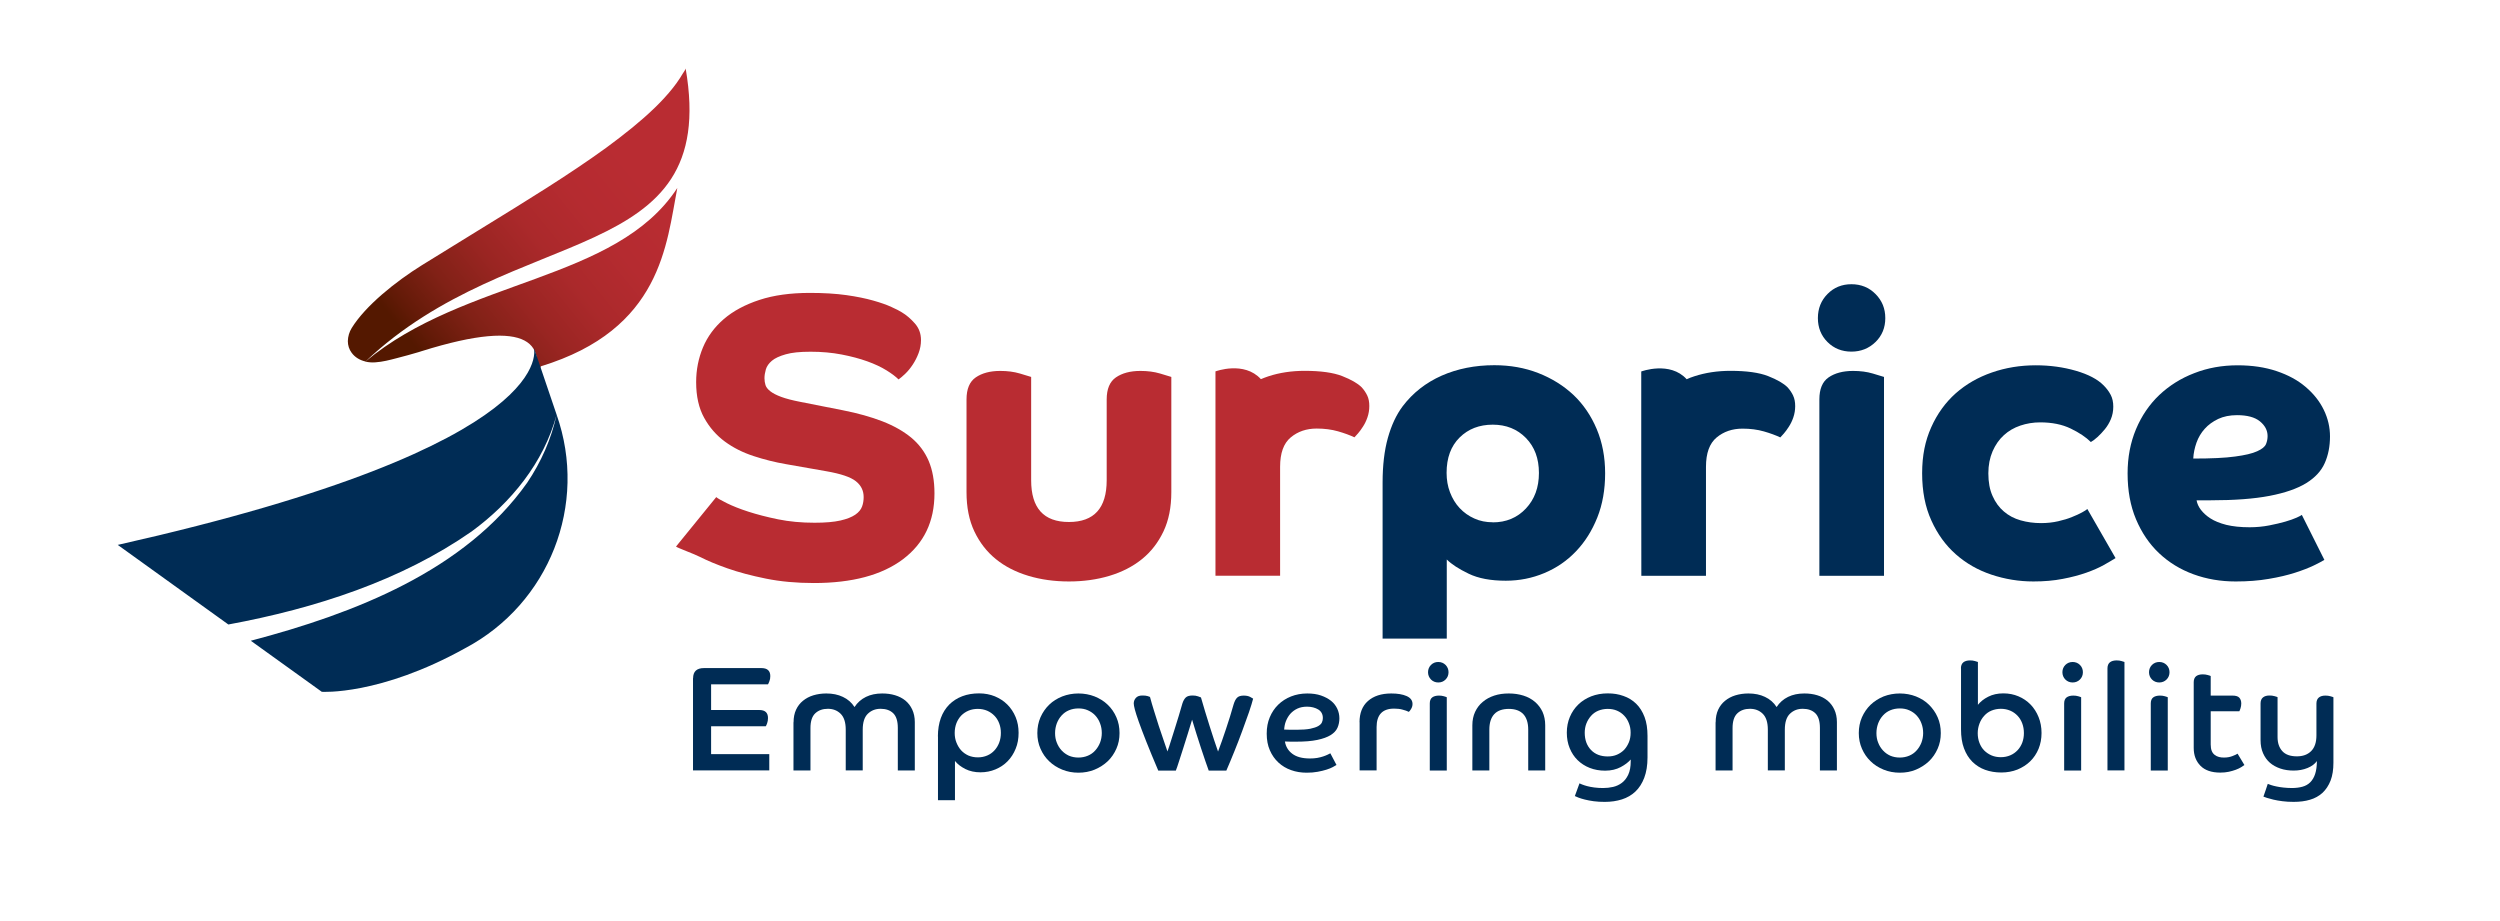
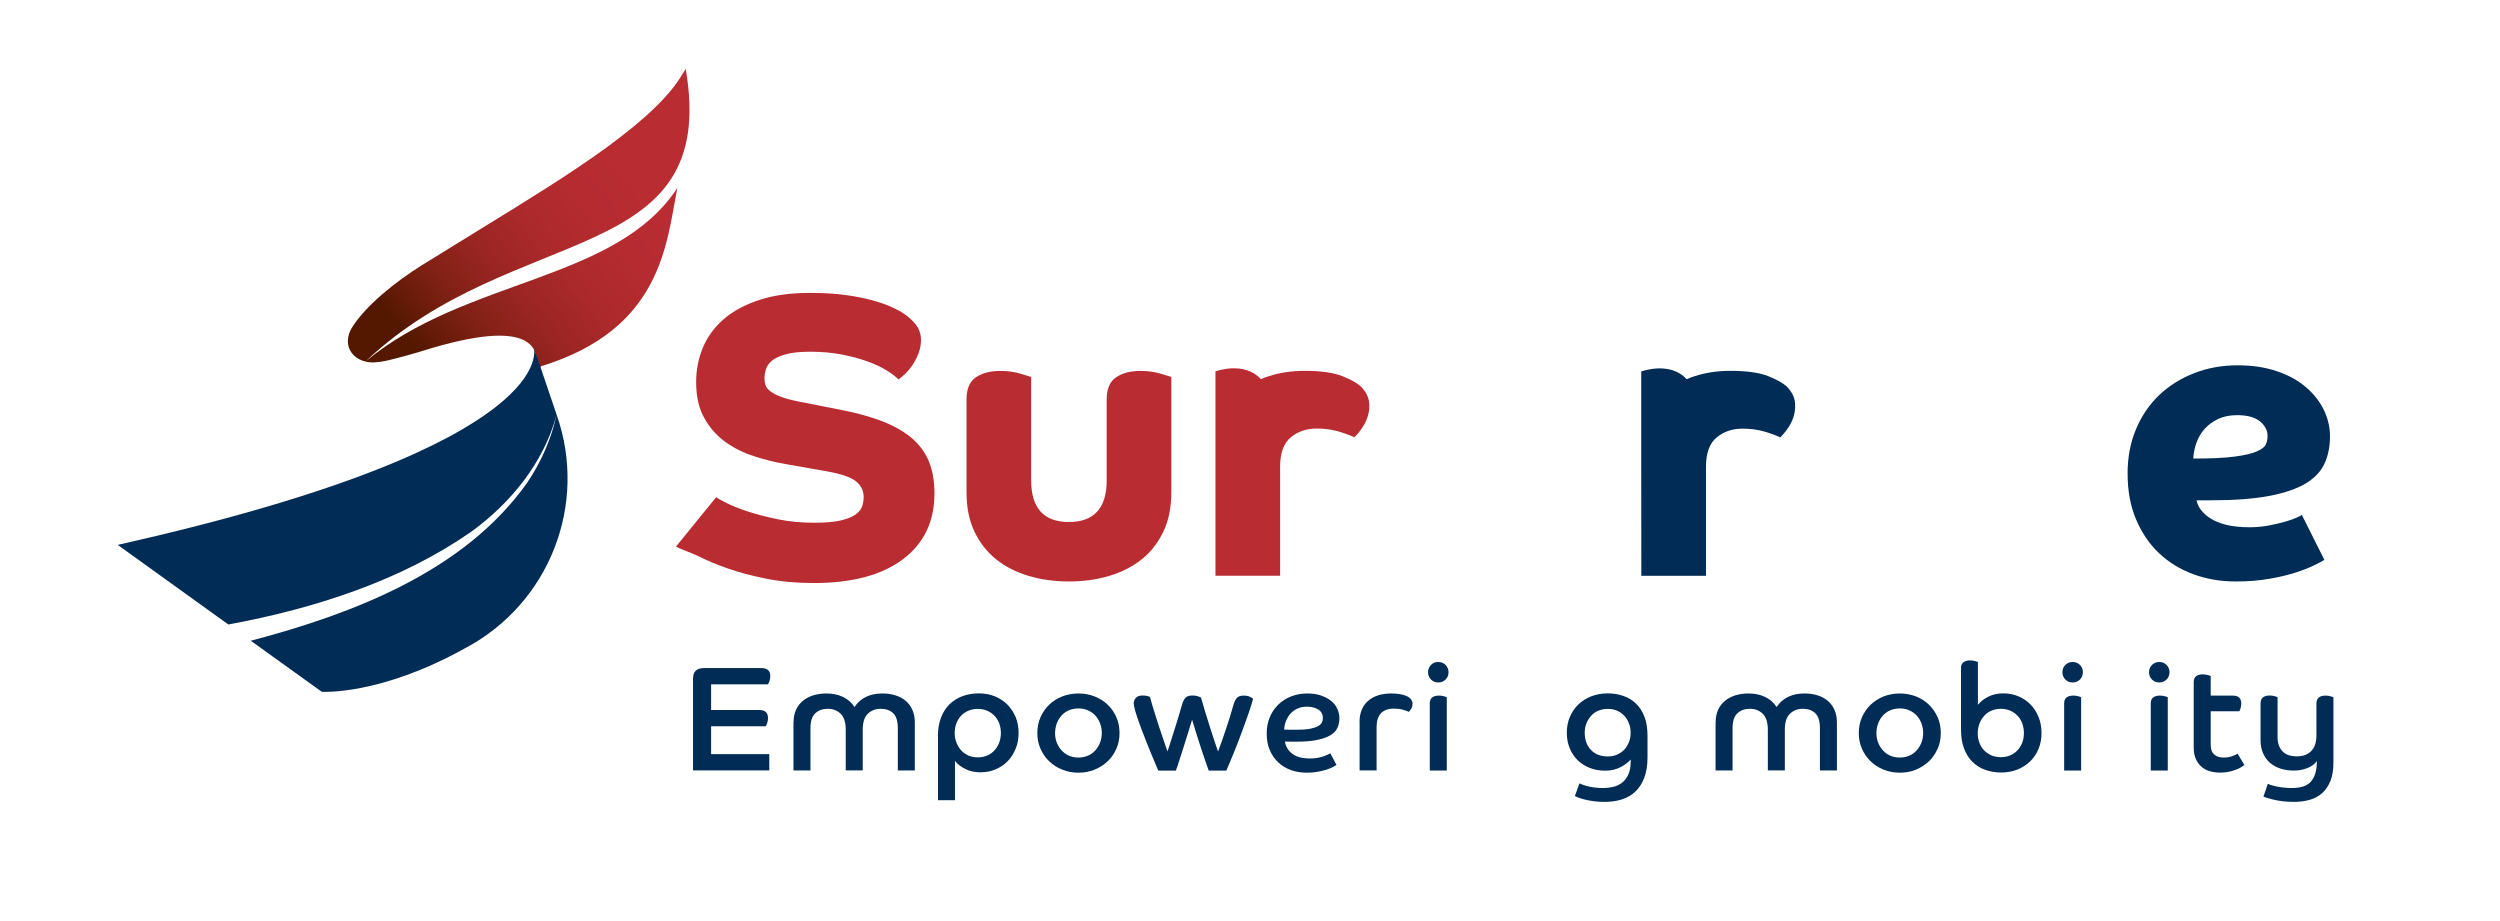
<svg xmlns="http://www.w3.org/2000/svg" xmlns:xlink="http://www.w3.org/1999/xlink" id="Layer_1" data-name="Layer 1" viewBox="0 0 270.74 99.69">
  <defs>
    <style>
      .cls-1 {
        clip-path: url(#clippath);
      }

      .cls-2 {
        fill: none;
      }

      .cls-2, .cls-3, .cls-4, .cls-5, .cls-6, .cls-7, .cls-8, .cls-9 {
        stroke-width: 0px;
      }

      .cls-3 {
        fill: url(#linear-gradient);
      }

      .cls-10 {
        clip-path: url(#clippath-1);
      }

      .cls-11 {
        clip-path: url(#clippath-3);
      }

      .cls-12 {
        clip-path: url(#clippath-2);
      }

      .cls-4 {
        fill: url(#linear-gradient-4);
      }

      .cls-5 {
        fill: url(#linear-gradient-2);
      }

      .cls-6 {
        fill: url(#linear-gradient-3);
      }

      .cls-7 {
        fill: url(#linear-gradient-5);
      }

      .cls-8 {
        fill: #b92c32;
      }

      .cls-9 {
        fill: #002c55;
      }
    </style>
    <clipPath id="clippath">
      <path class="cls-2" d="M37.69,37.9s.09-.1.13-.15c0,0,0,0,0,0-.04.05-.09.1-.13.15" />
    </clipPath>
    <linearGradient id="linear-gradient" x1="-147.7" y1="384.34" x2="-147.11" y2="384.34" gradientTransform="translate(9335.49 24236.3) scale(62.96 -62.96)" gradientUnits="userSpaceOnUse">
      <stop offset="0" stop-color="#bb211c" />
      <stop offset=".38" stop-color="#bb211c" />
      <stop offset=".56" stop-color="#a52018" />
      <stop offset=".67" stop-color="#982016" />
      <stop offset="1" stop-color="#982016" />
    </linearGradient>
    <clipPath id="clippath-1">
      <path class="cls-2" d="M38.16,37.36c-.05.05-.09.1-.13.15,0,0,0,0,0,.01.05-.06.1-.11.15-.17h-.01Z" />
    </clipPath>
    <linearGradient id="linear-gradient-2" x1="-147.7" y1="384.34" x2="-147.11" y2="384.34" gradientTransform="translate(9335.49 24235.65) scale(62.96 -62.96)" xlink:href="#linear-gradient" />
    <linearGradient id="linear-gradient-3" x1="84.63" y1="8.97" x2="37.15" y2="47.28" gradientUnits="userSpaceOnUse">
      <stop offset=".3" stop-color="#b92c32" />
      <stop offset=".41" stop-color="#b52b30" />
      <stop offset=".51" stop-color="#ab292b" />
      <stop offset=".6" stop-color="#9a2522" />
      <stop offset=".69" stop-color="#812116" />
      <stop offset=".77" stop-color="#621a07" />
      <stop offset=".8" stop-color="#541800" />
    </linearGradient>
    <clipPath id="clippath-2">
      <path class="cls-2" d="M39.86,38.71s.09-.1.13-.15c0,0,0,0,0,0-.04.05-.09.1-.13.15" />
    </clipPath>
    <linearGradient id="linear-gradient-4" x1="-147.67" y1="384.33" x2="-147.07" y2="384.33" xlink:href="#linear-gradient" />
    <clipPath id="clippath-3">
      <path class="cls-2" d="M40.34,38.17c-.05.05-.09.1-.14.16,0,0,0,0,0,.01.05-.06.1-.12.15-.17h-.01Z" />
    </clipPath>
    <linearGradient id="linear-gradient-5" x1="-147.67" y1="384.32" x2="-147.07" y2="384.32" gradientTransform="translate(9335.49 24235.65) scale(62.96 -62.96)" xlink:href="#linear-gradient" />
  </defs>
  <g class="cls-1">
    <rect class="cls-3" x="37.69" y="37.75" width=".13" height=".15" />
  </g>
  <g class="cls-10">
    <rect class="cls-5" x="38.02" y="37.35" width=".15" height=".17" />
  </g>
  <path class="cls-8" d="M77.56,53.83c.17.15.57.37,1.17.67.61.3,1.38.61,2.31.91.93.3,2,.58,3.22.83,1.22.25,2.54.37,3.96.37,1.16,0,2.09-.08,2.79-.24.7-.16,1.23-.37,1.61-.63.38-.26.62-.56.74-.89.12-.33.17-.67.17-1.02,0-.7-.28-1.27-.85-1.72-.57-.45-1.62-.8-3.15-1.07l-4.44-.78c-1.16-.2-2.32-.49-3.48-.87-1.16-.38-2.2-.9-3.11-1.57-.91-.67-1.66-1.52-2.24-2.57-.58-1.04-.87-2.33-.87-3.87,0-1.33.25-2.59.74-3.76.49-1.17,1.25-2.2,2.26-3.07,1.01-.87,2.3-1.56,3.85-2.07,1.55-.51,3.37-.76,5.46-.76,1.51,0,2.83.08,3.96.24,1.13.16,2.1.36,2.91.59.81.23,1.47.46,1.98.7.51.23.88.42,1.11.57.49.29.96.69,1.41,1.2.45.51.67,1.11.67,1.81,0,.49-.09.96-.26,1.41-.17.45-.38.86-.63,1.24-.25.38-.51.7-.8.98-.29.28-.54.49-.74.63-.29-.29-.72-.62-1.3-.98-.58-.36-1.28-.69-2.09-.98-.81-.29-1.74-.54-2.78-.74-1.04-.2-2.16-.3-3.35-.3s-2.03.09-2.7.28c-.67.19-1.17.42-1.5.7-.33.28-.55.59-.65.93-.1.35-.15.67-.15.96,0,.26.04.51.11.74.07.23.25.46.52.67.28.22.67.42,1.18.61.51.19,1.2.37,2.07.54l4.61.91c1.62.32,3.05.72,4.29,1.2,1.23.48,2.27,1.07,3.11,1.76.84.7,1.47,1.54,1.89,2.52.42.99.63,2.16.63,3.52,0,3.05-1.14,5.42-3.42,7.14-2.28,1.71-5.49,2.57-9.64,2.57-1.89,0-3.62-.16-5.2-.48-1.58-.32-2.97-.69-4.16-1.11-1.19-.42-2.15-.82-2.89-1.2-.74-.38-2.54-1.02-2.68-1.16l4.36-5.36Z" />
  <path class="cls-8" d="M111.67,52.01c0,3.02,1.36,4.52,4.09,4.52s4.09-1.51,4.09-4.52v-8.75c0-1.13.33-1.93,1-2.39.67-.46,1.55-.7,2.65-.7.78,0,1.49.09,2.13.28.64.19,1.04.31,1.22.37v12.49c0,1.62-.28,3.04-.85,4.24-.57,1.2-1.34,2.2-2.33,3-.99.8-2.16,1.4-3.52,1.81-1.36.41-2.83.61-4.39.61s-3.03-.2-4.39-.61c-1.36-.41-2.54-1.01-3.52-1.81-.99-.8-1.76-1.8-2.33-3-.57-1.2-.85-2.62-.85-4.24v-10.05c0-1.13.33-1.93,1-2.39.67-.46,1.55-.7,2.65-.7.78,0,1.49.09,2.13.28.64.19,1.04.31,1.22.37v11.18Z" />
-   <path class="cls-9" d="M149.73,69.14v-16.88c0-1.86.19-3.47.57-4.83.38-1.36.91-2.51,1.61-3.44,1.1-1.45,2.51-2.55,4.22-3.31,1.71-.75,3.61-1.13,5.7-1.13,1.71,0,3.3.28,4.76.85,1.46.57,2.73,1.36,3.81,2.37,1.07,1.02,1.91,2.25,2.52,3.7.61,1.45.91,3.04.91,4.79s-.28,3.37-.85,4.79c-.57,1.42-1.33,2.64-2.31,3.66-.97,1.02-2.11,1.8-3.42,2.35-1.31.55-2.7.83-4.18.83-1.62,0-2.97-.25-4.02-.76-1.06-.51-1.85-1.02-2.37-1.54v8.57h-6.96ZM161.66,56.57c1.45,0,2.65-.5,3.59-1.5.94-1,1.41-2.28,1.41-3.85s-.47-2.83-1.41-3.79c-.94-.96-2.14-1.44-3.59-1.44s-2.65.46-3.59,1.39c-.94.93-1.41,2.2-1.41,3.83,0,.75.12,1.46.37,2.11.25.65.59,1.22,1.04,1.7.45.48.98.86,1.59,1.13.61.28,1.28.41,2,.41" />
-   <path class="cls-9" d="M196.87,34.45c0-1.04.35-1.91,1.04-2.61.7-.71,1.56-1.06,2.59-1.06s1.91.35,2.61,1.06c.71.71,1.06,1.58,1.06,2.61s-.35,1.9-1.06,2.59c-.71.69-1.58,1.04-2.61,1.04s-1.9-.35-2.59-1.04c-.69-.69-1.04-1.56-1.04-2.59M197.03,43.26c0-1.13.33-1.93,1-2.39.67-.46,1.55-.7,2.65-.7.78,0,1.49.09,2.13.28.64.19,1.04.31,1.22.37v21.54h-7v-19.1Z" />
-   <path class="cls-9" d="M229.09,60.45c-.32.2-.74.45-1.26.74-.52.29-1.15.57-1.89.83-.74.26-1.59.49-2.55.67-.96.19-2.02.28-3.18.28-1.57,0-3.08-.25-4.55-.74-1.47-.49-2.75-1.23-3.85-2.2-1.1-.97-1.99-2.19-2.65-3.66-.67-1.46-1-3.17-1-5.11s.33-3.52.98-4.98c.65-1.46,1.54-2.69,2.65-3.68,1.12-.99,2.42-1.74,3.92-2.26,1.49-.52,3.08-.78,4.76-.78,1.54,0,2.98.2,4.33.59,1.35.39,2.36.92,3.02,1.59.32.32.57.66.76,1.02.19.36.28.79.28,1.28s-.09.94-.26,1.35c-.17.41-.39.77-.65,1.09-.26.32-.53.6-.8.85-.28.25-.52.43-.72.54-.52-.52-1.25-1.01-2.18-1.46-.93-.45-2.03-.67-3.31-.67-.75,0-1.47.12-2.15.35-.68.23-1.28.58-1.78,1.04-.51.46-.91,1.04-1.22,1.74-.3.7-.46,1.49-.46,2.39,0,.96.15,1.78.46,2.46.3.68.71,1.24,1.22,1.67.51.44,1.11.76,1.81.96.7.2,1.44.3,2.22.3.67,0,1.28-.07,1.85-.2.57-.13,1.07-.28,1.5-.46.43-.17.8-.34,1.09-.5.29-.16.48-.28.57-.37l3.05,5.31Z" />
  <path class="cls-9" d="M237.88,54.18c.06.35.21.69.46,1.02.25.33.59.65,1.04.94.45.29,1.02.52,1.72.7.7.17,1.54.26,2.52.26.75,0,1.46-.07,2.13-.2.67-.13,1.25-.27,1.74-.41.49-.14.9-.29,1.22-.43.32-.14.51-.25.57-.3l2.44,4.87c-.23.15-.62.35-1.15.61-.54.26-1.21.52-2.02.78-.81.26-1.76.49-2.85.67-1.09.19-2.28.28-3.59.28-1.63,0-3.15-.26-4.57-.78-1.42-.52-2.66-1.28-3.72-2.28-1.06-1-1.89-2.23-2.5-3.68-.61-1.45-.91-3.1-.91-4.96,0-1.74.3-3.33.91-4.79.61-1.45,1.45-2.68,2.52-3.7,1.07-1.01,2.33-1.81,3.79-2.37,1.45-.57,3.02-.85,4.7-.85,1.57,0,2.97.21,4.22.63,1.25.42,2.3.99,3.15,1.72.86.73,1.51,1.55,1.96,2.48.45.93.67,1.89.67,2.87,0,1.07-.19,2.04-.57,2.89-.38.86-1.05,1.58-2.02,2.18-.97.59-2.29,1.05-3.96,1.37-1.67.32-3.79.48-6.37.48h-1.52ZM237.53,49.66c1.94,0,3.45-.07,4.52-.22,1.07-.14,1.87-.33,2.39-.57.52-.23.84-.49.96-.78.12-.29.17-.58.17-.87,0-.61-.28-1.14-.83-1.59-.55-.45-1.38-.67-2.48-.67-.78,0-1.46.14-2.04.41-.58.28-1.07.63-1.46,1.07-.39.43-.69.94-.89,1.5-.2.57-.32,1.14-.35,1.72" />
  <g>
    <path class="cls-9" d="M75.06,73.45c0-.73.39-1.1,1.18-1.1h6.21c.65,0,.97.29.97.87,0,.21-.03.39-.1.56-.07.17-.11.28-.15.33h-6.16v2.78h5.21c.64,0,.95.29.95.87,0,.21-.03.39-.09.56-.06.17-.11.28-.15.33h-5.92v3.02h6.3v1.76h-8.26v-9.99Z" />
    <path class="cls-9" d="M85.94,78.22c0-.52.09-.97.27-1.36.18-.39.43-.71.75-.97.32-.26.69-.46,1.12-.59s.9-.2,1.41-.2c.67,0,1.27.12,1.79.37.53.25.95.61,1.26,1.1.31-.48.73-.85,1.24-1.1s1.1-.37,1.76-.37c.5,0,.96.06,1.39.19.43.13.8.32,1.12.58.31.26.56.58.74.97s.28.84.28,1.36v5.24h-1.84v-4.61c0-.74-.17-1.27-.5-1.59-.33-.32-.79-.48-1.36-.48s-1.01.18-1.38.53-.56.93-.56,1.73v4.41h-1.84v-4.41c0-.8-.19-1.37-.56-1.73s-.83-.53-1.38-.53-1.01.16-1.36.49-.52.86-.52,1.6v4.59h-1.84v-5.22Z" />
    <path class="cls-9" d="M101.57,79.76c0-.75.11-1.42.32-2s.52-1.06.91-1.46c.39-.39.86-.69,1.41-.9.55-.21,1.16-.31,1.83-.31.61,0,1.18.11,1.7.32.52.22.97.51,1.35.89.38.38.68.83.9,1.36s.32,1.1.32,1.71-.1,1.2-.32,1.72c-.21.52-.5.97-.87,1.35-.37.38-.81.67-1.31.88-.5.21-1.05.32-1.64.32s-1.16-.12-1.63-.36-.85-.53-1.12-.87v4.25h-1.84v-6.92ZM105.9,82.02c.37,0,.7-.07,1.01-.2.31-.13.57-.32.79-.56.22-.24.39-.52.51-.84.12-.32.18-.67.18-1.05s-.06-.71-.18-1.03c-.12-.32-.29-.59-.51-.82-.22-.23-.49-.42-.79-.55-.31-.13-.64-.2-1.01-.2s-.7.06-1.01.19c-.31.13-.57.31-.79.53-.22.23-.39.5-.52.82-.12.32-.19.67-.19,1.06s.06.73.19,1.05.29.6.51.84c.22.24.48.42.78.56.31.13.65.2,1.03.2Z" />
    <path class="cls-9" d="M116.79,75.1c.62,0,1.21.11,1.75.32.54.22,1.02.51,1.42.9.4.38.71.83.94,1.36.23.52.34,1.09.34,1.71s-.11,1.17-.34,1.69c-.23.52-.54.98-.94,1.36-.4.38-.87.68-1.42.91-.54.22-1.13.33-1.75.33s-1.21-.11-1.75-.33c-.54-.22-1.02-.52-1.42-.91-.4-.38-.71-.83-.94-1.36-.23-.52-.34-1.08-.34-1.69s.11-1.18.34-1.71c.23-.52.54-.97.94-1.36s.87-.68,1.42-.9c.54-.21,1.13-.32,1.75-.32ZM116.79,82.04c.37,0,.71-.07,1.02-.2s.58-.32.8-.57c.22-.24.39-.52.52-.84.12-.32.19-.67.19-1.04s-.06-.73-.19-1.06c-.12-.33-.3-.61-.52-.85-.22-.24-.49-.42-.8-.56s-.65-.2-1.02-.2-.72.07-1.03.2c-.31.13-.57.32-.79.56-.22.24-.39.52-.52.85-.12.33-.19.68-.19,1.06s.06.73.19,1.04c.12.32.3.6.52.84.22.24.49.43.79.57.31.13.65.2,1.03.2Z" />
    <path class="cls-9" d="M125.43,83.44c-.53-1.24-.96-2.29-1.3-3.15-.34-.86-.61-1.58-.81-2.14-.2-.57-.34-1-.42-1.31-.08-.31-.12-.53-.12-.66,0-.23.08-.43.23-.6.15-.17.38-.26.7-.26.24,0,.42.02.56.06s.22.08.27.1c.13.47.27.98.44,1.51.16.53.33,1.06.5,1.59.17.53.34,1.03.51,1.51s.32.91.44,1.29c.12-.33.25-.72.38-1.15.13-.43.28-.88.42-1.33s.29-.92.43-1.39c.14-.47.27-.91.39-1.33.09-.28.21-.49.36-.64s.41-.22.75-.22c.21,0,.41.03.58.09.17.06.28.1.32.12.14.49.29.99.45,1.53.16.53.32,1.06.49,1.58.16.52.32,1.01.48,1.49s.3.89.43,1.26c.28-.74.57-1.56.86-2.44.3-.88.57-1.77.82-2.65.1-.33.22-.58.38-.74s.4-.23.72-.23c.29,0,.53.05.71.15.18.1.29.16.31.18-.09.36-.24.85-.45,1.47-.22.62-.46,1.3-.73,2.03-.27.73-.55,1.47-.86,2.23s-.59,1.45-.86,2.06h-1.91c-.09-.23-.2-.56-.35-.99s-.3-.91-.48-1.43c-.17-.52-.34-1.05-.51-1.59s-.32-1.04-.46-1.5c-.14.45-.29.95-.46,1.5s-.33,1.08-.5,1.59c-.17.52-.32.99-.46,1.43-.14.44-.25.77-.34.99h-1.91Z" />
    <path class="cls-9" d="M144.74,82.84c-.09.05-.22.13-.4.23-.18.1-.41.19-.69.28-.27.09-.59.16-.95.23-.36.07-.76.1-1.19.1-.6,0-1.17-.09-1.69-.28-.52-.18-.98-.46-1.37-.82-.39-.36-.7-.8-.93-1.33-.23-.52-.34-1.12-.34-1.8s.11-1.24.33-1.77c.22-.53.53-.99.92-1.37.39-.38.86-.68,1.39-.89.53-.21,1.12-.32,1.75-.32.56,0,1.06.07,1.49.22s.79.34,1.09.58c.3.24.52.53.67.85.15.32.23.67.23,1.04s-.07.72-.21,1.03c-.14.31-.39.57-.74.79-.36.22-.83.39-1.44.52s-1.37.19-2.29.19c-.22,0-.42,0-.61,0-.19,0-.39-.01-.61-.02.09.55.35.99.8,1.33.45.34,1.08.51,1.92.51.28,0,.54-.02.78-.06.24-.04.45-.1.64-.16.19-.06.35-.13.48-.19.13-.06.23-.11.3-.15l.68,1.29ZM139.07,79.01c.25.01.48.02.71.02h.68c.59,0,1.07-.04,1.44-.11.37-.08.65-.17.86-.29.2-.12.34-.25.4-.4.07-.15.1-.31.1-.47,0-.41-.17-.72-.49-.92-.33-.2-.74-.31-1.22-.31-.4,0-.75.07-1.05.21s-.55.33-.76.56c-.2.23-.36.5-.48.8s-.17.61-.19.92Z" />
    <path class="cls-9" d="M147.23,78.22c0-.99.3-1.76.91-2.3.61-.54,1.45-.82,2.53-.82.68,0,1.23.09,1.66.28s.64.48.64.86c0,.18-.05.36-.15.53-.1.17-.19.28-.25.32-.18-.09-.41-.17-.68-.24-.27-.08-.58-.11-.92-.11-1.26,0-1.89.67-1.89,2v4.69h-1.84v-5.22Z" />
    <path class="cls-9" d="M155.76,71.69c.31,0,.58.11.79.32.21.22.32.48.32.79s-.11.58-.32.79c-.22.22-.48.32-.79.32s-.58-.11-.79-.32c-.21-.22-.32-.48-.32-.79s.11-.58.32-.79c.22-.22.48-.32.79-.32ZM154.84,76.18c0-.3.09-.52.26-.65.17-.13.42-.2.73-.2.19,0,.37.02.53.07.16.05.27.08.32.11v7.94h-1.84v-7.26Z" />
-     <path class="cls-9" d="M159.45,78.54c0-.54.1-1.02.3-1.45.2-.42.47-.79.83-1.08.35-.3.76-.52,1.24-.68s1-.23,1.58-.23,1.1.08,1.58.23.9.38,1.25.68c.35.3.62.66.82,1.08.19.43.29.91.29,1.45v4.9h-1.84v-4.43c0-.73-.18-1.29-.53-1.67-.36-.38-.88-.57-1.57-.57s-1.23.19-1.58.57c-.35.38-.53.94-.53,1.67v4.43h-1.84v-4.9Z" />
    <path class="cls-9" d="M171.04,84.83s.14.06.28.12c.15.06.33.12.55.18.22.06.48.11.78.15.3.04.62.06.96.06.37,0,.73-.04,1.08-.12s.67-.23.95-.44.51-.5.69-.88.27-.86.27-1.46v-.19c-.25.29-.61.57-1.08.82s-1.03.39-1.69.39c-.6,0-1.16-.1-1.67-.3-.51-.2-.94-.48-1.31-.84-.37-.36-.65-.79-.86-1.3-.21-.51-.31-1.07-.31-1.68s.11-1.18.33-1.7c.22-.52.52-.96.91-1.34.39-.38.85-.67,1.4-.89.54-.21,1.14-.32,1.79-.32s1.18.09,1.71.28c.52.18.98.46,1.37.84.39.38.69.86.91,1.44.22.58.32,1.27.32,2.05v2.33c0,.85-.12,1.58-.35,2.19-.23.61-.55,1.11-.96,1.5-.41.39-.9.67-1.46.85-.57.18-1.18.27-1.85.27-.44,0-.84-.02-1.2-.07-.36-.05-.68-.11-.96-.18s-.51-.14-.69-.21c-.18-.07-.32-.13-.4-.17l.5-1.37ZM174.11,81.92c.37,0,.7-.06,1-.19.3-.13.56-.31.78-.53.21-.23.38-.5.51-.81s.19-.66.19-1.04-.06-.71-.19-1.03c-.12-.32-.29-.59-.51-.82-.22-.23-.47-.41-.78-.54-.3-.13-.64-.19-1-.19s-.72.07-1.03.2c-.31.13-.57.32-.78.56s-.38.51-.5.82c-.12.31-.18.65-.18,1,0,.78.23,1.4.68,1.87.45.47,1.06.7,1.81.7Z" />
    <path class="cls-9" d="M185.8,78.22c0-.52.09-.97.27-1.36.18-.39.43-.71.75-.97.32-.26.69-.46,1.12-.59s.9-.2,1.41-.2c.67,0,1.27.12,1.79.37.53.25.95.61,1.26,1.1.31-.48.73-.85,1.24-1.1s1.1-.37,1.76-.37c.5,0,.96.06,1.39.19.43.13.8.32,1.12.58.31.26.56.58.74.97s.28.84.28,1.36v5.24h-1.84v-4.61c0-.74-.17-1.27-.5-1.59-.33-.32-.79-.48-1.36-.48s-1.01.18-1.38.53-.56.93-.56,1.73v4.41h-1.84v-4.41c0-.8-.19-1.37-.56-1.73s-.83-.53-1.38-.53-1.01.16-1.36.49-.52.86-.52,1.6v4.59h-1.84v-5.22Z" />
    <path class="cls-9" d="M205.74,75.1c.62,0,1.21.11,1.75.32.54.22,1.02.51,1.41.9s.71.83.94,1.36c.23.52.34,1.09.34,1.71s-.11,1.17-.34,1.69c-.23.52-.54.98-.94,1.36-.4.38-.87.68-1.41.91s-1.13.33-1.75.33-1.21-.11-1.75-.33-1.02-.52-1.41-.91c-.4-.38-.71-.83-.94-1.36s-.34-1.08-.34-1.69.11-1.18.34-1.71c.23-.52.54-.97.94-1.36.4-.38.87-.68,1.41-.9.54-.21,1.13-.32,1.75-.32ZM205.74,82.04c.37,0,.71-.07,1.02-.2s.58-.32.8-.57c.22-.24.39-.52.52-.84.12-.32.19-.67.19-1.04s-.06-.73-.19-1.06c-.12-.33-.3-.61-.52-.85-.22-.24-.49-.42-.8-.56s-.65-.2-1.02-.2-.72.07-1.03.2c-.31.13-.57.32-.79.56-.22.24-.39.52-.52.85-.12.33-.19.68-.19,1.06s.06.73.19,1.04c.12.32.3.6.52.84.22.24.48.43.79.57.31.13.65.2,1.03.2Z" />
    <path class="cls-9" d="M212.36,72.38c0-.29.09-.51.26-.65.17-.14.42-.21.73-.21.19,0,.37.02.53.07.16.05.27.08.32.1v4.64c.27-.34.64-.64,1.12-.88.47-.24,1.02-.36,1.63-.36s1.14.11,1.64.32c.5.21.94.51,1.31.89.37.38.66.84.87,1.36s.32,1.1.32,1.72-.11,1.19-.32,1.71c-.22.53-.52.98-.91,1.36-.39.38-.85.67-1.38.89-.53.21-1.12.32-1.75.32s-1.22-.1-1.75-.29c-.53-.19-.99-.49-1.38-.87-.39-.39-.69-.87-.91-1.46-.22-.58-.32-1.27-.32-2.05v-6.61ZM216.69,82c.37,0,.7-.07,1.01-.2.31-.13.57-.32.79-.55.22-.23.39-.51.51-.82.12-.32.18-.67.18-1.04s-.06-.73-.18-1.05c-.12-.32-.29-.6-.51-.83-.22-.23-.48-.42-.79-.55-.31-.13-.64-.2-1.01-.2s-.72.07-1.03.2c-.31.13-.57.32-.78.56-.22.24-.39.52-.51.84s-.19.67-.19,1.03c0,.39.06.74.19,1.07s.3.6.52.82.49.4.79.53c.31.13.64.19,1.01.19Z" />
    <path class="cls-9" d="M224.46,71.69c.31,0,.58.11.79.32s.32.48.32.79-.11.58-.32.79-.48.32-.79.32-.58-.11-.79-.32-.32-.48-.32-.79.11-.58.32-.79.48-.32.79-.32ZM223.54,76.18c0-.3.09-.52.26-.65.17-.13.42-.2.73-.2.19,0,.37.02.53.07.16.05.27.08.32.11v7.94h-1.84v-7.26Z" />
-     <path class="cls-9" d="M228.23,72.38c0-.29.09-.51.26-.65.17-.14.42-.21.73-.21.19,0,.37.02.53.07.16.05.27.08.32.1v11.74h-1.84v-11.06Z" />
    <path class="cls-9" d="M233.84,71.69c.31,0,.58.11.79.32s.32.48.32.79-.11.58-.32.79-.48.32-.79.32-.58-.11-.79-.32-.32-.48-.32-.79.11-.58.32-.79.48-.32.79-.32ZM232.92,76.18c0-.3.09-.52.26-.65.17-.13.42-.2.73-.2.19,0,.37.02.53.07.16.05.27.08.32.11v7.94h-1.84v-7.26Z" />
    <path class="cls-9" d="M237.57,73.89c0-.3.09-.52.26-.66.17-.13.41-.2.71-.2.19,0,.37.02.54.07s.28.08.33.11v2.12h2.34c.36,0,.61.07.75.22s.22.36.22.64c0,.18-.03.35-.08.51-.05.16-.1.27-.13.33h-3.1v3.6c0,.28.04.51.11.69s.18.32.32.43.29.18.47.23.36.06.56.06c.31,0,.6-.05.87-.15s.46-.19.58-.27l.74,1.23c-.09.06-.21.15-.36.24s-.35.19-.57.27-.48.16-.76.22c-.28.06-.59.09-.92.09-.95,0-1.67-.25-2.15-.74-.48-.49-.73-1.13-.73-1.93v-7.11Z" />
    <path class="cls-9" d="M244.81,76.18c0-.29.09-.51.26-.65.17-.14.41-.21.71-.21.19,0,.37.02.54.07.17.05.28.08.33.11v4.32c0,.64.17,1.14.51,1.52.34.38.87.57,1.58.57.66,0,1.17-.19,1.55-.57s.57-.95.57-1.69v-3.46c0-.29.09-.51.26-.65.17-.14.41-.21.71-.21.19,0,.38.02.54.07.17.05.28.08.33.11v7.08c0,.76-.1,1.41-.31,1.95-.21.53-.5.97-.87,1.32-.38.34-.83.6-1.36.75-.53.16-1.12.23-1.76.23-.44,0-.85-.02-1.21-.07-.37-.05-.69-.1-.98-.17-.29-.07-.52-.13-.7-.19-.18-.06-.31-.1-.39-.14.09-.23.17-.46.24-.69.08-.23.15-.46.23-.69.08.03.19.08.36.13.16.05.36.11.58.15.23.05.48.09.77.12.29.03.59.05.91.05.42,0,.8-.05,1.13-.14.33-.09.62-.25.85-.48s.41-.53.53-.9c.12-.37.19-.84.19-1.4-.22.31-.55.56-1.01.75-.46.19-.96.28-1.51.28-.52,0-1-.07-1.44-.22-.44-.15-.82-.36-1.13-.63-.31-.27-.56-.62-.74-1.03-.18-.41-.27-.88-.27-1.41v-4.01Z" />
  </g>
  <path class="cls-8" d="M148.08,42.86c-.15-.32-.35-.62-.61-.91-.43-.43-1.14-.84-2.11-1.22-.97-.38-2.33-.57-4.07-.57-1.42,0-2.73.2-3.92.59-.28.09-.55.2-.82.31-1.82-2-4.92-.84-4.92-.84v8.59c0,.08,0,.15,0,.22v13.32h7v-11.8c0-1.48.38-2.54,1.15-3.18.77-.64,1.7-.96,2.81-.96.84,0,1.61.1,2.31.3.7.2,1.29.42,1.78.65.09-.09.22-.23.39-.43.17-.2.36-.45.54-.74.19-.29.35-.62.48-1,.13-.38.2-.78.2-1.22s-.07-.81-.22-1.13Z" />
  <path class="cls-9" d="M194.2,42.86c-.15-.32-.35-.62-.61-.91-.43-.43-1.14-.84-2.11-1.22-.97-.38-2.33-.57-4.07-.57-1.42,0-2.73.2-3.92.59-.29.09-.57.2-.83.32-1.81-2-4.92-.84-4.92-.84v11.01-.02s.01,11.14.01,11.14h7v-11.8c0-1.48.38-2.54,1.15-3.18.77-.64,1.7-.96,2.81-.96.84,0,1.61.1,2.31.3.7.2,1.29.42,1.78.65.09-.09.22-.23.39-.43.17-.2.36-.45.54-.74.19-.29.35-.62.48-1,.13-.38.2-.78.2-1.22s-.07-.81-.22-1.13Z" />
  <path class="cls-6" d="M39.51,39.22s.04-.04.07-.06c0,0,0,0,0,0-.02.02-.04.04-.06.06M39.57,39.16c.35.08.72.11,1.08.08.79-.05,1.58-.26,2.34-.46.78-.21,1.55-.4,2.32-.64.12-.04.23-.07.35-.11,11.99-3.76,13.76-.68,11.84,4.09l1.07-2.45c13.1-4,13.6-13.25,14.78-19.31-6.62,10.15-23,9.78-33.78,18.8M73.97,7.92c-.1.18-.21.35-.32.52-.24.37-.49.72-.76,1.06-.6.76-1.26,1.47-1.95,2.14-.78.76-1.61,1.48-2.45,2.17-.93.76-1.88,1.48-2.84,2.19-1.03.75-2.08,1.47-3.13,2.18-1.1.74-2.21,1.46-3.32,2.17-1.13.72-2.27,1.43-3.41,2.14-3.36,2.09-6.74,4.14-10.1,6.23-2.86,1.78-6.11,4.39-7.6,6.8-.26.42-.41.92-.42,1.42,0,.46.14.9.41,1.26.37.51.91.81,1.5.95,16.11-15.26,38.44-10.07,34.67-31.75.02.11-.22.41-.27.51" />
  <g class="cls-12">
    <rect class="cls-4" x="39.86" y="38.56" width=".13" height=".15" />
  </g>
  <g class="cls-11">
    <rect class="cls-7" x="40.2" y="38.16" width=".15" height=".17" />
  </g>
  <path class="cls-9" d="M60.28,44.91l-2.48-7.31s3.61,10.47-45.05,21.41l11.98,8.62c9.47-1.75,18.75-4.78,26.34-10.07,4.28-3.13,7.81-7.45,9.21-12.65-.57,2.62-1.68,5.13-3.19,7.37-6.74,9.52-18.68,14.15-29.93,17.11l7.69,5.53s6.28.42,15.52-4.72c9.11-4.82,13.34-15.57,9.91-25.29" />
</svg>